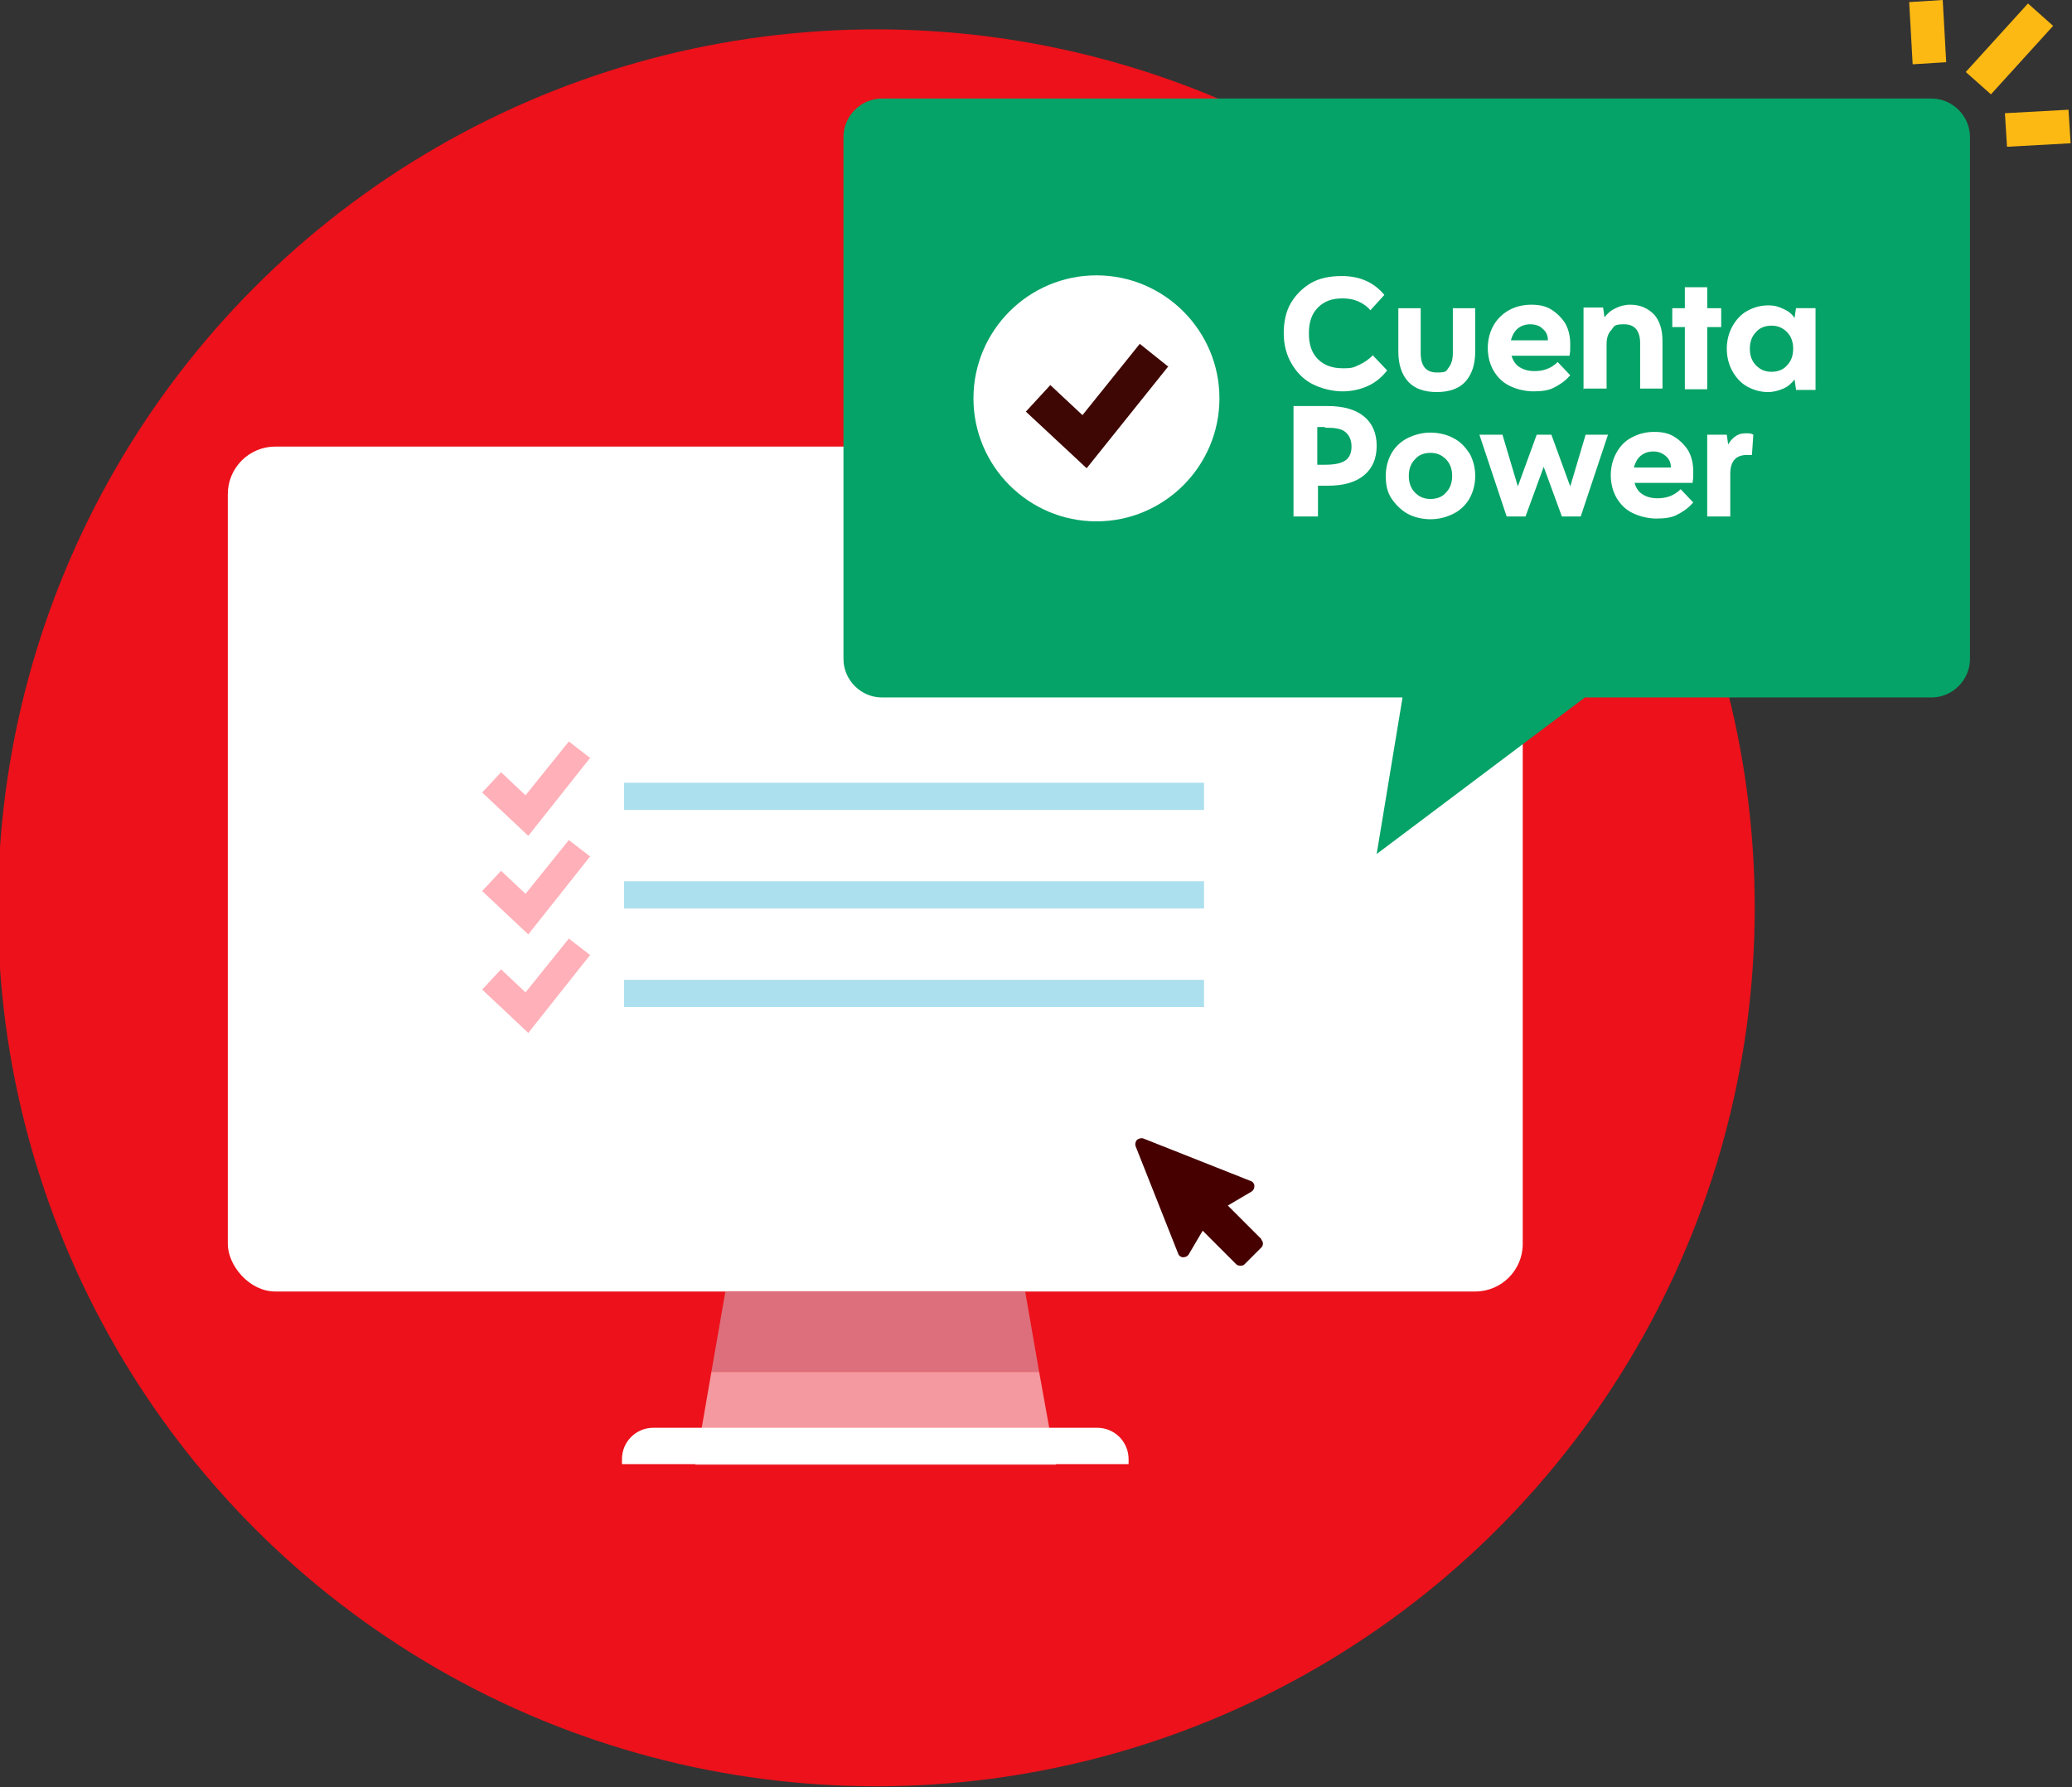
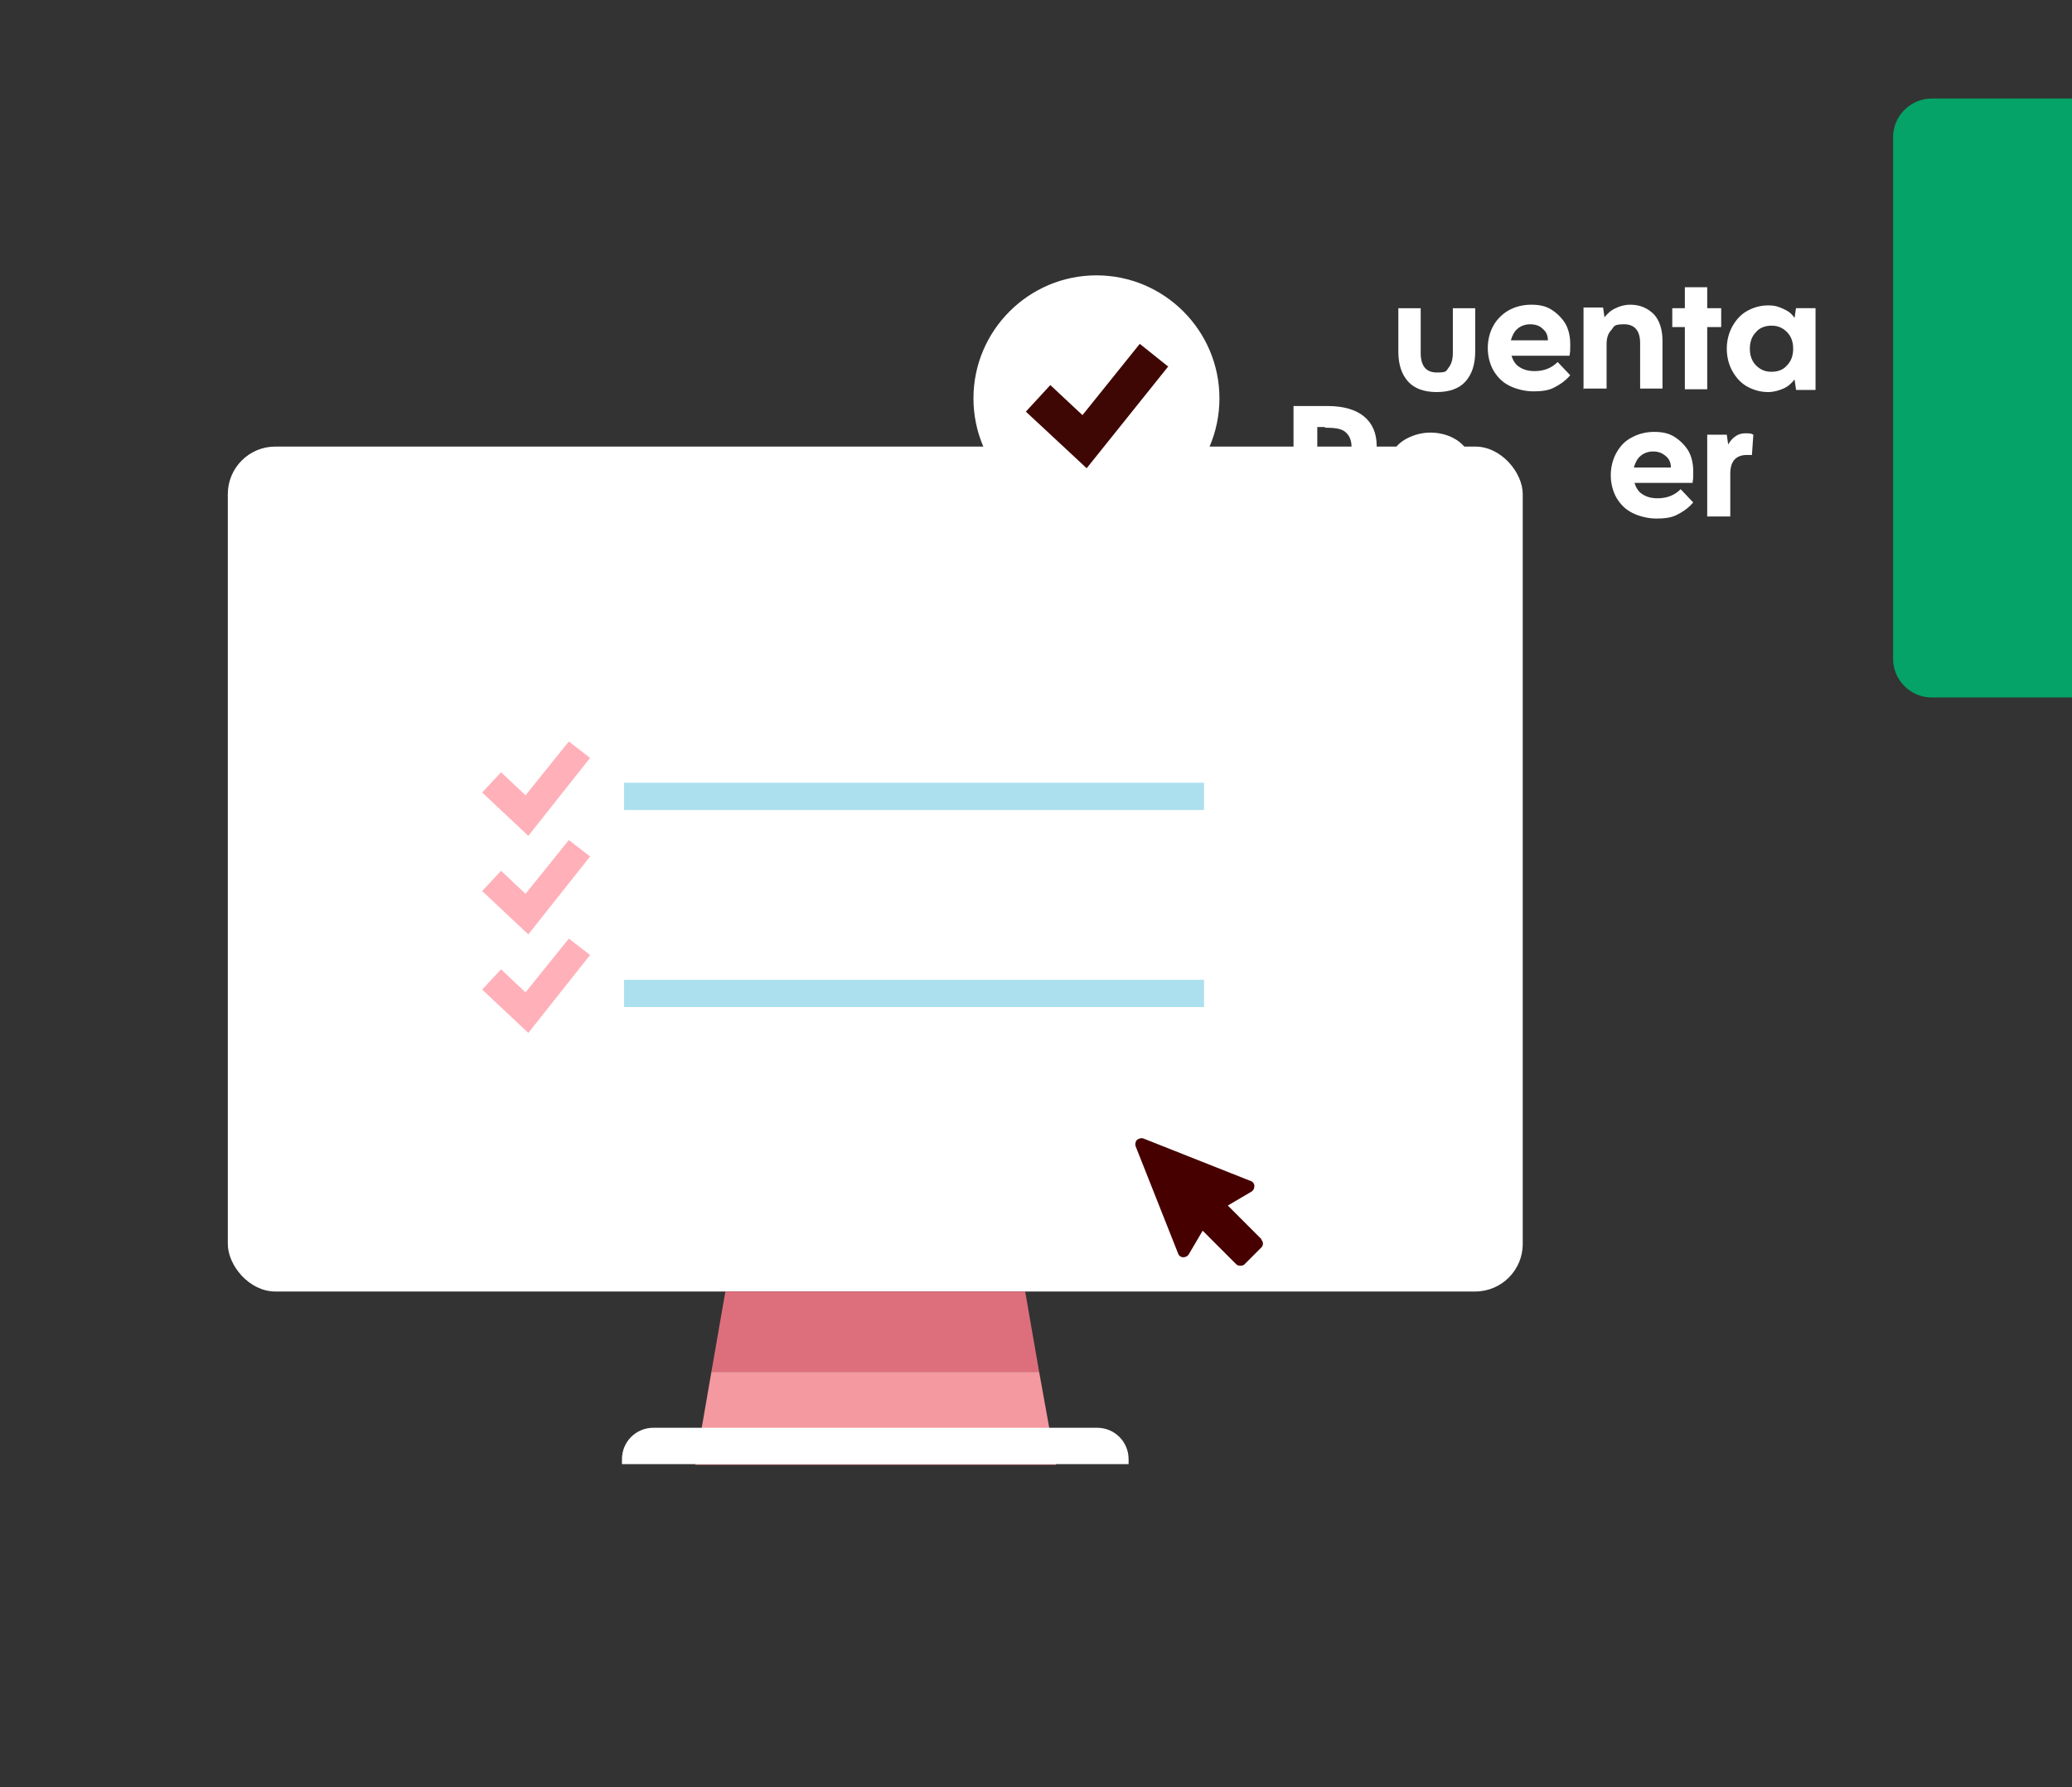
<svg xmlns="http://www.w3.org/2000/svg" id="Layer_1" version="1.1" viewBox="0 0 296.5 255.7">
  <rect x="0" y="0" width="296.5" height="255.7" fill="#333333" stroke="none" />
  <defs>
    <style>
      .st0 {
        fill: #460000;
      }

      .st1 {
        isolation: isolate;
      }

      .st2 {
        fill: #dd6f7c;
      }

      .st3 {
        fill: #fff;
      }

      .st4 {
        fill: #3e0703;
      }

      .st4, .st5, .st6 {
        fill-rule: evenodd;
      }

      .st7 {
        fill: #ec111a;
      }

      .st5 {
        fill: #fdb913;
      }

      .st8 {
        fill: #05a367;
      }

      .st9 {
        fill: #f4999f;
      }

      .st10 {
        fill: #ade0ee;
      }

      .st6 {
        fill: #ffb0b8;
      }
    </style>
  </defs>
  <g>
-     <circle class="st7" cx="125.4" cy="129.9" r="125.7" />
-     <path class="st5" d="M293.8,3.7l-8.9,9.8-3.6-3.2,8.9-9.8,3.6,3.2ZM278,0l.5,8.9-4.8.3-.5-8.9L278,0ZM286.9,16.2l9.1-.5.3,4.8-9.1.5-.3-4.8Z" />
    <rect class="st3" x="32.6" y="63.9" width="185.3" height="120.9" rx="6.8" ry="6.8" />
    <g>
      <polygon class="st9" points="99.5 209.6 151.1 209.6 148.7 196.3 101.8 196.3 99.5 209.6" />
      <polygon class="st2" points="103.8 184.8 101.8 196.3 148.7 196.3 146.7 184.8 103.8 184.8" />
    </g>
    <path class="st3" d="M93.6,204.3h63.4c2.5,0,4.5,2,4.5,4.5v.7h-72.5v-.7c0-2.5,2-4.5,4.5-4.5h0Z" />
    <path class="st6" d="M84.5,108.5l-3.1-2.4-6.2,7.7-3.5-3.3-2.7,2.9,6.6,6.2,8.8-11.1h0ZM84.5,122.6l-3.1-2.4-6.2,7.7-3.5-3.3-2.7,2.9,6.6,6.2,8.8-11.1h0ZM84.5,136.7l-3.1-2.4-6.2,7.7-3.5-3.3-2.7,2.9,6.6,6.2,8.8-11.1h0Z" />
-     <path class="st8" d="M276.4,14.1H126.2c-3,0-5.5,2.5-5.5,5.5v74.7c0,3,2.5,5.5,5.5,5.5h74.5l-3.7,22.4,29.8-22.4h49.6c3,0,5.5-2.5,5.5-5.5V19.6c0-3-2.5-5.5-5.5-5.5Z" />
+     <path class="st8" d="M276.4,14.1c-3,0-5.5,2.5-5.5,5.5v74.7c0,3,2.5,5.5,5.5,5.5h74.5l-3.7,22.4,29.8-22.4h49.6c3,0,5.5-2.5,5.5-5.5V19.6c0-3-2.5-5.5-5.5-5.5Z" />
    <g class="st1">
      <g class="st1">
-         <path class="st3" d="M196.5,50.9l2,2.1c-.7.9-1.6,1.7-2.7,2.2-1.1.5-2.3.8-3.7.8s-3.1-.4-4.4-1.1c-1.3-.7-2.2-1.7-2.9-2.9-.7-1.2-1.1-2.7-1.1-4.3s.3-3.1,1-4.3c.7-1.2,1.7-2.2,2.9-2.9s2.7-1,4.4-1c2.6,0,4.6.9,6.1,2.7l-2,2.2c-.5-.6-1.1-1-1.8-1.3-.7-.3-1.4-.4-2.2-.4-1.5,0-2.6.4-3.5,1.3-.9.9-1.3,2.1-1.3,3.7s.4,2.8,1.3,3.7c.9.9,2.1,1.3,3.6,1.3s1.6-.2,2.3-.5,1.4-.8,2-1.4Z" />
        <path class="st3" d="M200.1,50.3v-6.2h3.2v6.4c0,1.9.8,2.8,2.3,2.8s1.3-.2,1.7-.7.6-1.2.6-2.1v-6.4h3.2v6.2c0,1.9-.5,3.3-1.4,4.3s-2.3,1.5-4.1,1.5-3.2-.5-4.1-1.5c-.9-1-1.4-2.4-1.4-4.3Z" />
        <path class="st3" d="M224.6,53.8c-.7.8-1.5,1.3-2.3,1.7-.8.4-1.8.5-2.9.5s-2.4-.3-3.4-.8c-1-.5-1.7-1.2-2.3-2.2-.5-.9-.8-2-.8-3.2s.3-2.3.8-3.2c.5-.9,1.3-1.7,2.2-2.2.9-.5,2-.8,3.2-.8s2.1.2,2.9.7c.8.5,1.5,1.2,2,2,.5.9.7,1.9.7,3s0,.9-.1,1.6h-8.3c.2.7.6,1.3,1.1,1.6.6.4,1.3.6,2.2.6,1.3,0,2.4-.4,3.3-1.3l1.8,1.9ZM219,46.4c-.7,0-1.3.2-1.8.6-.5.4-.8,1-1,1.7h5.3c0-.8-.3-1.3-.8-1.7-.4-.4-1-.6-1.8-.6Z" />
        <path class="st3" d="M226.6,55.7v-11.7h2.8l.2,1.4c.4-.5.9-1,1.6-1.3.6-.3,1.3-.5,2.1-.5,1.4,0,2.5.5,3.4,1.4.8.9,1.2,2.2,1.2,3.8v6.8h-3.2v-6.5c0-1.8-.8-2.7-2.3-2.7s-1.4.3-1.8.8c-.5.5-.7,1.2-.7,2v6.4h-3.2Z" />
      </g>
      <g class="st1">
        <path class="st3" d="M241.1,55.7v-8.9h-1.8v-2.7h1.8v-3h3.2v3h2v2.7h-2v8.9h-3.2Z" />
      </g>
      <g class="st1">
        <path class="st3" d="M257,55.7l-.2-1.4c-.4.5-.9,1-1.6,1.3-.7.3-1.4.5-2.2.5-1.1,0-2.1-.3-3-.8-.9-.5-1.6-1.3-2.1-2.2-.5-.9-.8-2-.8-3.2s.3-2.3.8-3.2c.5-.9,1.2-1.7,2.1-2.2.9-.5,1.9-.8,3-.8s1.5.2,2.2.5,1.2.7,1.6,1.3l.2-1.4h2.8v11.7h-2.8ZM253.5,53.2c.9,0,1.7-.3,2.2-.9.6-.6.9-1.4.9-2.4s-.3-1.8-.9-2.4c-.6-.6-1.3-.9-2.2-.9s-1.7.3-2.2.9c-.6.6-.9,1.4-.9,2.4s.3,1.8.9,2.4c.6.6,1.3.9,2.2.9Z" />
      </g>
    </g>
    <path class="st3" d="M174.5,57c0,9.7-7.9,17.6-17.6,17.6s-17.6-7.9-17.6-17.6,7.9-17.6,17.6-17.6,17.6,7.9,17.6,17.6Z" />
    <path class="st4" d="M167.2,52.4l-11.7,14.6-8.7-8.1,3.5-3.8,4.6,4.3,8.2-10.2,4,3.2h0Z" />
    <g class="st1">
      <g class="st1">
        <path class="st3" d="M185.1,73.9v-15.8h4.9c2.2,0,4,.5,5.2,1.5,1.2,1,1.8,2.4,1.8,4.2s-.6,3.2-1.8,4.2c-1.2,1-2.9,1.5-5.2,1.5h-1.4v4.4h-3.5ZM189.6,61.1h-1.1v5.4h1.1c1.4,0,2.3-.2,2.9-.6s.9-1.1.9-2-.3-1.6-.9-2.1-1.6-.6-2.9-.6Z" />
      </g>
      <g class="st1">
        <path class="st3" d="M198.3,68.1c0-1.2.3-2.3.8-3.2.5-.9,1.3-1.7,2.3-2.2,1-.5,2.1-.8,3.3-.8s2.4.3,3.3.8c1,.5,1.7,1.3,2.3,2.2.5.9.8,2,.8,3.2s-.3,2.3-.8,3.2c-.5.9-1.3,1.7-2.3,2.2s-2.1.8-3.3.8-2.4-.3-3.3-.8-1.7-1.3-2.3-2.2-.8-2-.8-3.2ZM204.7,71.4c.9,0,1.7-.3,2.2-.9.6-.6.9-1.4.9-2.4s-.3-1.8-.9-2.4c-.6-.6-1.3-.9-2.2-.9s-1.7.3-2.2.9c-.6.6-.9,1.4-.9,2.4s.3,1.8.9,2.4c.6.6,1.3.9,2.2.9Z" />
      </g>
      <g class="st1">
-         <path class="st3" d="M215.6,73.9l-3.9-11.7h3.3l2.2,7.4,2.7-7.4h2.1l2.7,7.4,2.2-7.4h3.2l-3.9,11.7h-2.7l-2.6-7.1-2.6,7.1h-2.7Z" />
-       </g>
+         </g>
      <g class="st1">
        <path class="st3" d="M242.2,72c-.7.8-1.5,1.3-2.3,1.7-.8.4-1.8.5-2.9.5s-2.4-.3-3.4-.8c-1-.5-1.7-1.2-2.3-2.2-.5-.9-.8-2-.8-3.2s.3-2.3.8-3.2c.5-.9,1.2-1.7,2.2-2.2.9-.5,2-.8,3.2-.8s2.1.2,2.9.7,1.5,1.2,2,2c.5.9.7,1.9.7,3s0,.9-.1,1.6h-8.3c.2.7.6,1.3,1.1,1.6.6.4,1.3.6,2.2.6,1.3,0,2.4-.4,3.3-1.3l1.8,1.9ZM236.6,64.6c-.7,0-1.3.2-1.8.6-.5.4-.8,1-1,1.7h5.3c0-.8-.3-1.3-.8-1.7s-1-.6-1.8-.6Z" />
        <path class="st3" d="M244.3,73.9v-11.7h2.8l.2,1.4c.3-.5.6-.9,1.1-1.2.4-.3.9-.4,1.4-.4s.8,0,1.1.2l-.2,2.9c-.1,0-.3,0-.4,0-.1,0-.2,0-.3,0-1.6,0-2.4.9-2.4,2.7v6.1h-3.2Z" />
      </g>
    </g>
  </g>
  <path class="st0" d="M180.5,177.3l-4.8-4.8,3.4-2c.3-.2.4-.5.4-.8s-.2-.6-.5-.7l-15.4-6.1c-.3-.1-.6,0-.9.2-.2.2-.3.6-.2.9l6.1,15.4c.1.3.4.5.7.5s.6-.1.8-.4l2-3.4,4.8,4.8c.2.2.4.2.6.2s.4,0,.6-.2l2.4-2.4c.3-.3.3-.8,0-1.1h0Z" />
  <rect class="st10" x="89.3" y="112" width="83" height="3.9" />
-   <rect class="st10" x="89.3" y="126.1" width="83" height="3.9" />
  <rect class="st10" x="89.3" y="140.2" width="83" height="3.9" />
</svg>